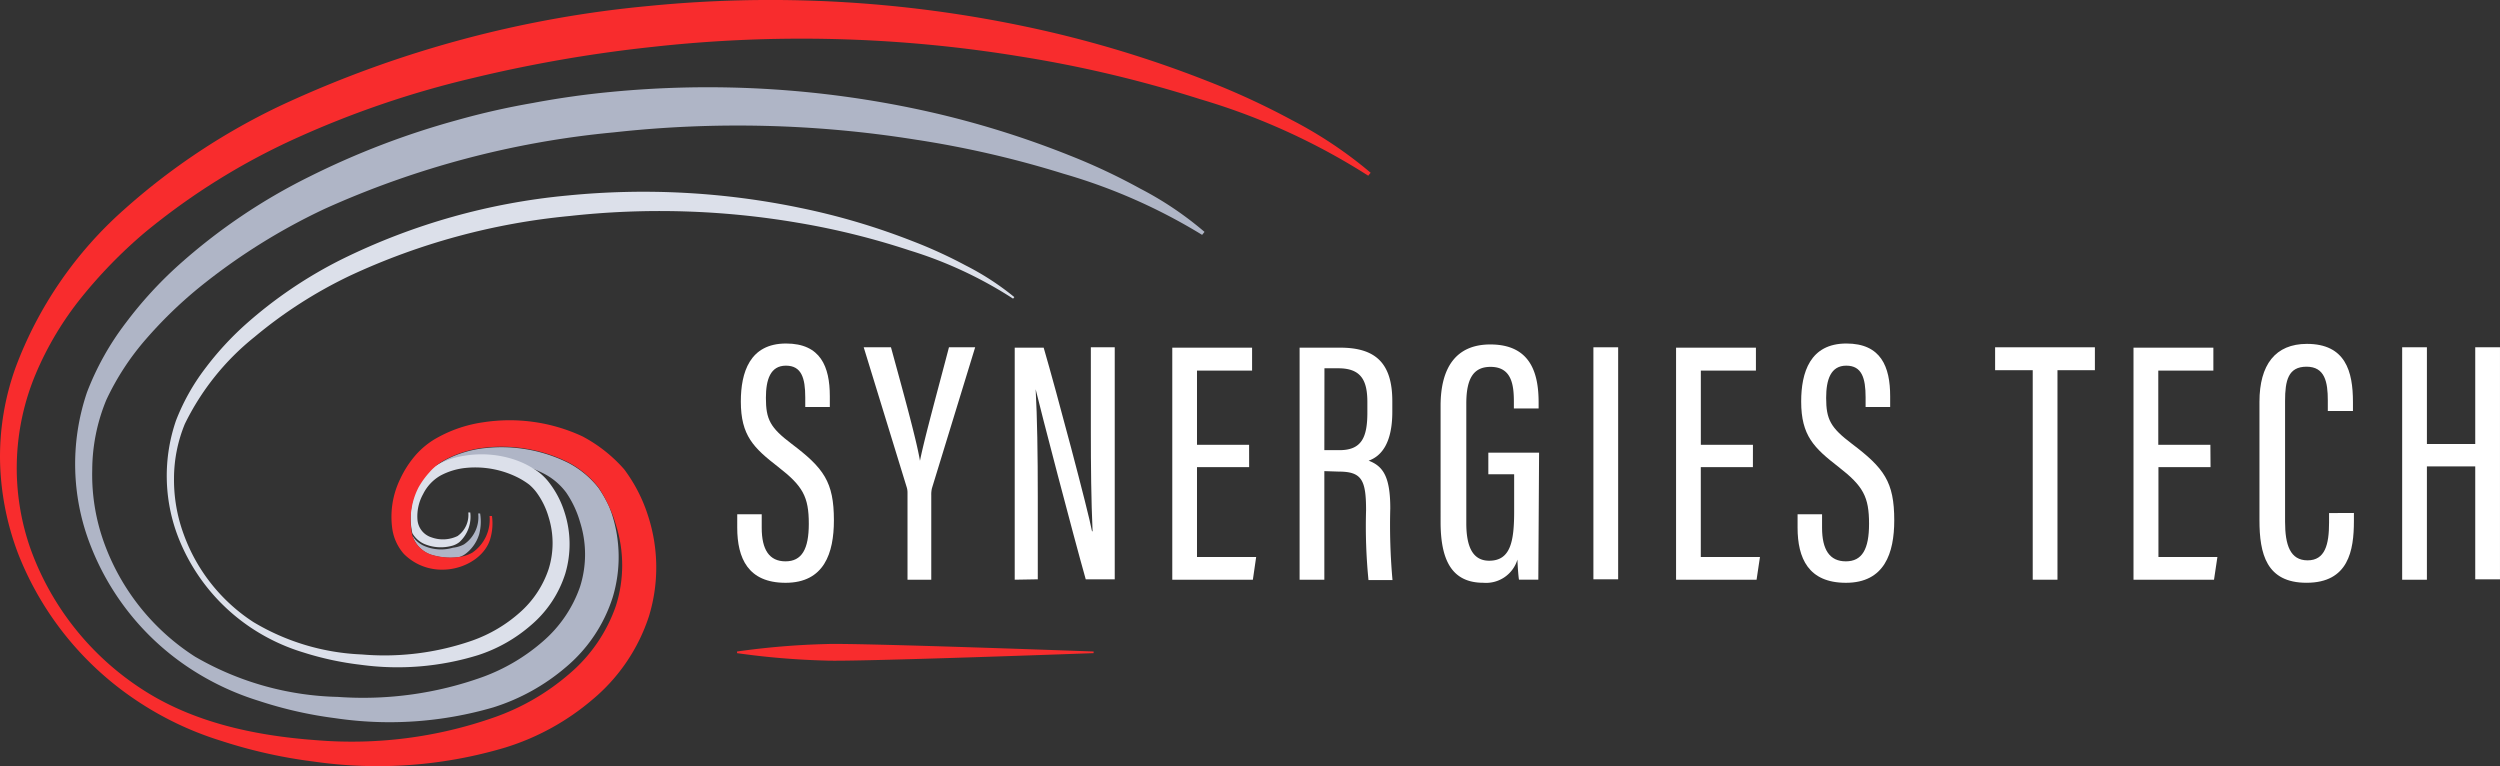
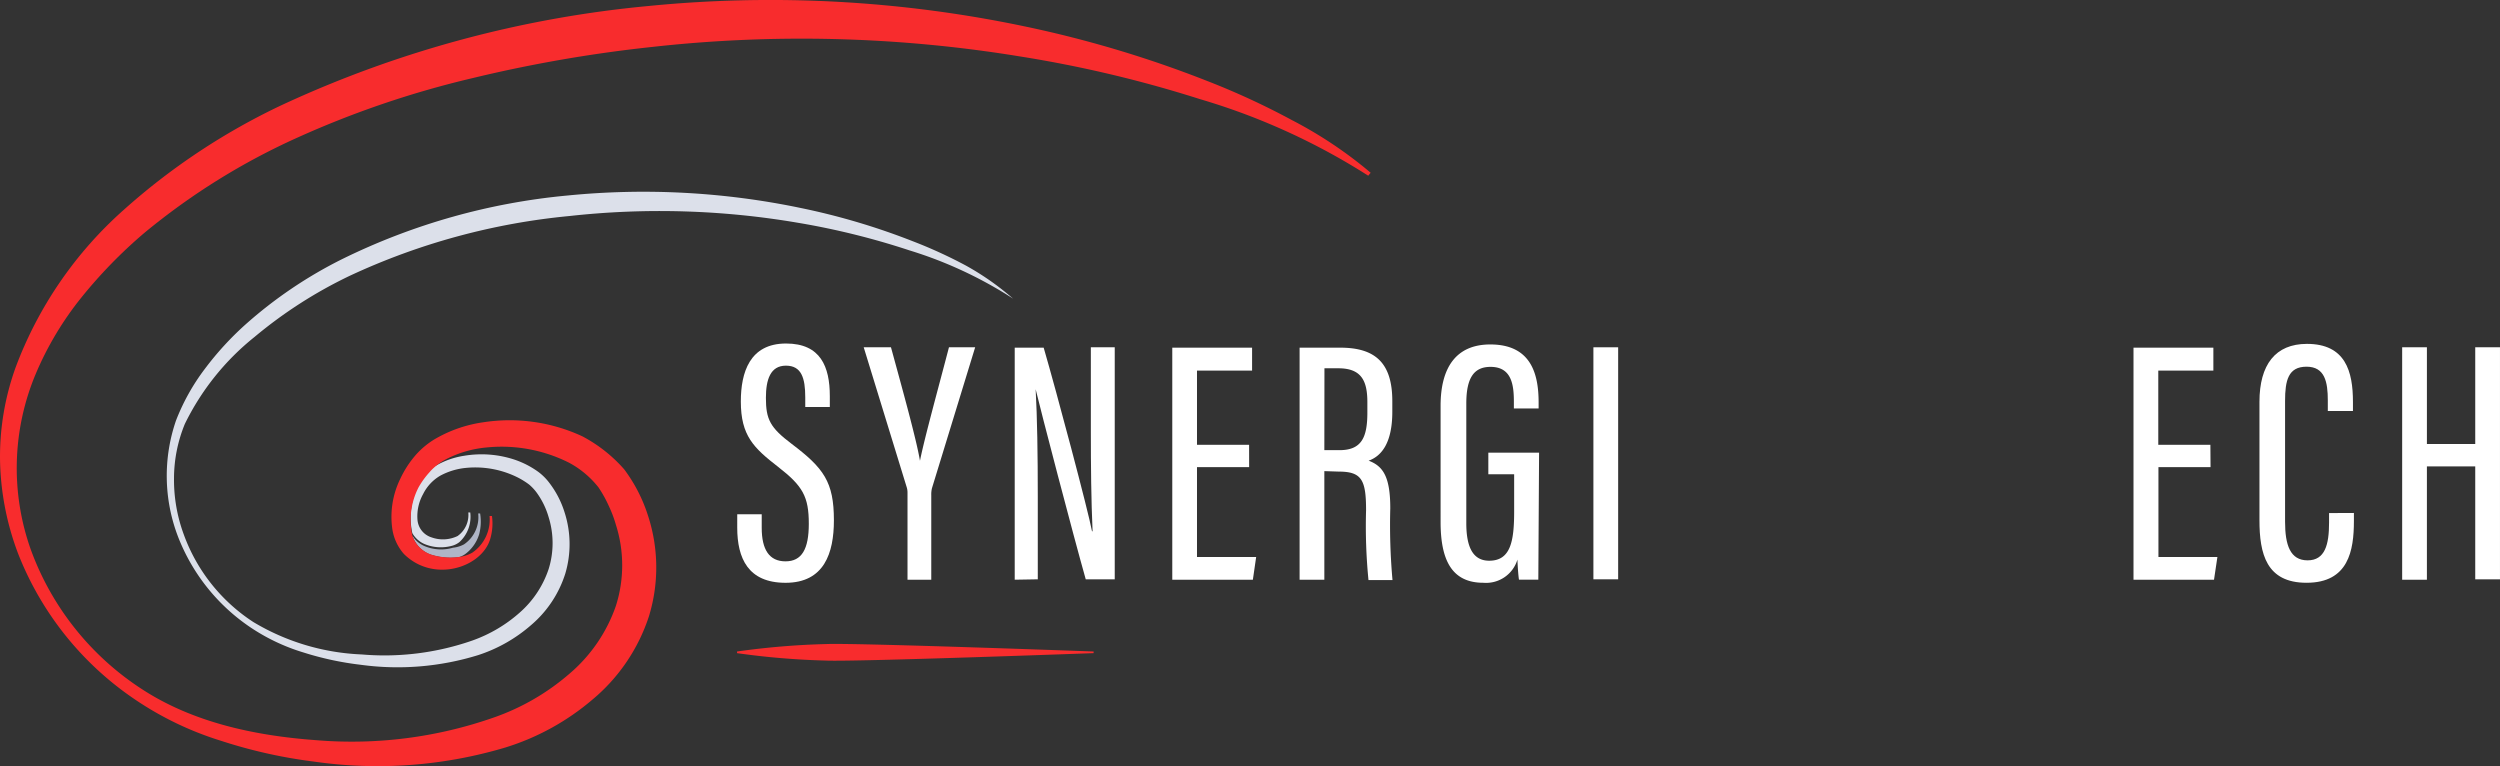
<svg xmlns="http://www.w3.org/2000/svg" width="176.995" height="54.242" viewBox="0 0 176.995 54.242">
  <rect x="0" y="0" width="176.995" height="54.242" fill="#333333" stroke="none" />
  <defs>
    <style>.a{fill:#afb5c6;}.b{fill:#dce0ea;}.c{fill:#f82c2d;}.d{fill:#fff;}</style>
  </defs>
  <g transform="translate(-28.997 -31.061)">
-     <path class="a" d="M112.177,47.263a43.226,43.226,0,0,0-4.976-2.34A65.9,65.9,0,0,0,96.674,41.7a71.5,71.5,0,0,0-22.033-1.278c-1.841.176-3.676.44-5.476.778a53.2,53.2,0,0,0-5.421,1.231,57.036,57.036,0,0,0-10.39,3.983,41.311,41.311,0,0,0-9.22,6.228,28.526,28.526,0,0,0-3.785,4.132,19.686,19.686,0,0,0-2.738,4.9A15.8,15.8,0,0,0,37.9,72.63a18.36,18.36,0,0,0,6.845,8.5,19.19,19.19,0,0,0,5.017,2.394,29.043,29.043,0,0,0,5.428,1.231,26.181,26.181,0,0,0,11.2-.771,14.635,14.635,0,0,0,5.113-2.834,10.684,10.684,0,0,0,3.327-4.964,9.861,9.861,0,0,0-.1-6c-.041-.128-.1-.257-.144-.385a8.906,8.906,0,0,0-.767-1.353,6.614,6.614,0,0,0-2.115-1.758,10.638,10.638,0,0,0-5.852-1.062,7.776,7.776,0,0,0-2.827.825,4.163,4.163,0,0,0-1.1.832l-.082.095a3.537,3.537,0,0,1,.363-.264,5.741,5.741,0,0,1,2.094-.717,7.5,7.5,0,0,1,3.6.318,8.045,8.045,0,0,1,1.964.676,4.621,4.621,0,0,1,1.67,1.386,7.2,7.2,0,0,1,.979,2.083,7.568,7.568,0,0,1,0,4.592,9.01,9.01,0,0,1-2.642,3.875,13.539,13.539,0,0,1-4.251,2.509A25.027,25.027,0,0,1,55.36,83.247a21.083,21.083,0,0,1-10.1-2.847A16.06,16.06,0,0,1,38.8,72.285a14.181,14.181,0,0,1-.821-5.113,13.09,13.09,0,0,1,1-4.957,18.432,18.432,0,0,1,2.813-4.308,30.59,30.59,0,0,1,3.751-3.638,43.49,43.49,0,0,1,8.9-5.579A64.352,64.352,0,0,1,74.9,43.28a79.929,79.929,0,0,1,21.328.507,71.224,71.224,0,0,1,10.513,2.421,39.94,39.94,0,0,1,9.815,4.328l.171-.21a23.877,23.877,0,0,0-4.552-3.064Z" transform="translate(-2.452 -2.847)" />
    <path class="a" d="M72.954,87.656a4.49,4.49,0,0,0,2.005.171,1.5,1.5,0,0,0,.472-.246,2.738,2.738,0,0,0,.945-1.369,3.566,3.566,0,0,0,.068-1.472h-.137a2.327,2.327,0,0,1-1,2.183,2.115,2.115,0,0,1-.787.24,3,3,0,0,1-2-.11,1.814,1.814,0,0,1-.883-.767A2.122,2.122,0,0,0,72.954,87.656Z" transform="translate(-13.455 -17.325)" />
-     <path class="b" d="M102.8,56.906a33.192,33.192,0,0,0-3.758-1.718,48.271,48.271,0,0,0-7.919-2.348,54.5,54.5,0,0,0-16.5-.883,45.7,45.7,0,0,0-15.934,4.49,31.219,31.219,0,0,0-6.9,4.668,21.63,21.63,0,0,0-2.841,3.107A15.058,15.058,0,0,0,46.9,67.885a12.026,12.026,0,0,0,.137,8.214,13.689,13.689,0,0,0,5.113,6.42,13.936,13.936,0,0,0,3.758,1.786,21.631,21.631,0,0,0,4.066.876,19.288,19.288,0,0,0,8.316-.684,10.739,10.739,0,0,0,3.744-2.122,7.912,7.912,0,0,0,2.423-3.641,7.324,7.324,0,0,0-.062-4.387,6.667,6.667,0,0,0-1.02-1.985,3.942,3.942,0,0,0-.821-.835,6.4,6.4,0,0,0-.965-.575,6.643,6.643,0,0,0-.684-.281,7.413,7.413,0,0,0-3.607-.287,5.7,5.7,0,0,0-2.053.732,3.539,3.539,0,0,0-.363.267,5.9,5.9,0,0,0-.815,1.054,5.168,5.168,0,0,0-.438,3.422,1.814,1.814,0,0,0,.862.773,3,3,0,0,0,2,.11,1.471,1.471,0,0,0,.472-.246,2.423,2.423,0,0,0,.767-2.1h-.137a1.828,1.828,0,0,1-.76,1.67,2.375,2.375,0,0,1-1.828.1,1.424,1.424,0,0,1-1.013-1.287,3.224,3.224,0,0,1,.4-1.78,3.094,3.094,0,0,1,1.232-1.314,4.791,4.791,0,0,1,1.786-.541,6.715,6.715,0,0,1,3.7.684,5.559,5.559,0,0,1,.78.486,3.347,3.347,0,0,1,.589.643,5.544,5.544,0,0,1,.8,1.67,6.16,6.16,0,0,1,0,3.682A7.078,7.078,0,0,1,71.217,81.5,10.157,10.157,0,0,1,67.9,83.457a18.9,18.9,0,0,1-7.865.992,16.181,16.181,0,0,1-7.659-2.293,12.457,12.457,0,0,1-4.935-6.222,11.157,11.157,0,0,1-.684-3.929,10.185,10.185,0,0,1,.767-3.874,18.015,18.015,0,0,1,4.935-6.16,32.033,32.033,0,0,1,6.749-4.333,47.4,47.4,0,0,1,15.565-4.23,58.1,58.1,0,0,1,16.153.479,53.279,53.279,0,0,1,7.885,1.951,29.289,29.289,0,0,1,7.351,3.422l.089-.11A19.165,19.165,0,0,0,102.8,56.906Z" transform="translate(-5.441 -7.055)" />
+     <path class="b" d="M102.8,56.906a33.192,33.192,0,0,0-3.758-1.718,48.271,48.271,0,0,0-7.919-2.348,54.5,54.5,0,0,0-16.5-.883,45.7,45.7,0,0,0-15.934,4.49,31.219,31.219,0,0,0-6.9,4.668,21.63,21.63,0,0,0-2.841,3.107A15.058,15.058,0,0,0,46.9,67.885a12.026,12.026,0,0,0,.137,8.214,13.689,13.689,0,0,0,5.113,6.42,13.936,13.936,0,0,0,3.758,1.786,21.631,21.631,0,0,0,4.066.876,19.288,19.288,0,0,0,8.316-.684,10.739,10.739,0,0,0,3.744-2.122,7.912,7.912,0,0,0,2.423-3.641,7.324,7.324,0,0,0-.062-4.387,6.667,6.667,0,0,0-1.02-1.985,3.942,3.942,0,0,0-.821-.835,6.4,6.4,0,0,0-.965-.575,6.643,6.643,0,0,0-.684-.281,7.413,7.413,0,0,0-3.607-.287,5.7,5.7,0,0,0-2.053.732,3.539,3.539,0,0,0-.363.267,5.9,5.9,0,0,0-.815,1.054,5.168,5.168,0,0,0-.438,3.422,1.814,1.814,0,0,0,.862.773,3,3,0,0,0,2,.11,1.471,1.471,0,0,0,.472-.246,2.423,2.423,0,0,0,.767-2.1h-.137a1.828,1.828,0,0,1-.76,1.67,2.375,2.375,0,0,1-1.828.1,1.424,1.424,0,0,1-1.013-1.287,3.224,3.224,0,0,1,.4-1.78,3.094,3.094,0,0,1,1.232-1.314,4.791,4.791,0,0,1,1.786-.541,6.715,6.715,0,0,1,3.7.684,5.559,5.559,0,0,1,.78.486,3.347,3.347,0,0,1,.589.643,5.544,5.544,0,0,1,.8,1.67,6.16,6.16,0,0,1,0,3.682A7.078,7.078,0,0,1,71.217,81.5,10.157,10.157,0,0,1,67.9,83.457a18.9,18.9,0,0,1-7.865.992,16.181,16.181,0,0,1-7.659-2.293,12.457,12.457,0,0,1-4.935-6.222,11.157,11.157,0,0,1-.684-3.929,10.185,10.185,0,0,1,.767-3.874,18.015,18.015,0,0,1,4.935-6.16,32.033,32.033,0,0,1,6.749-4.333,47.4,47.4,0,0,1,15.565-4.23,58.1,58.1,0,0,1,16.153.479,53.279,53.279,0,0,1,7.885,1.951,29.289,29.289,0,0,1,7.351,3.422A19.165,19.165,0,0,0,102.8,56.906Z" transform="translate(-5.441 -7.055)" />
    <path class="c" d="M120.5,39.585a53.2,53.2,0,0,0-6.058-2.8,79.947,79.947,0,0,0-12.806-3.836A87.6,87.6,0,0,0,74.9,31.487,79.021,79.021,0,0,0,49,38.474a46.627,46.627,0,0,0-11.253,7.454,28.039,28.039,0,0,0-7.625,11.093A18.65,18.65,0,0,0,29,63.69a19.642,19.642,0,0,0,1.287,6.587,22.26,22.26,0,0,0,8.3,10.328,22.939,22.939,0,0,0,6.071,2.907,35.288,35.288,0,0,0,6.585,1.471,31.644,31.644,0,0,0,13.532-1A17.415,17.415,0,0,0,70.93,80.6a12.87,12.87,0,0,0,4.011-5.909,11.794,11.794,0,0,0-.082-7.17,11.026,11.026,0,0,0-1.67-3.232,10.38,10.38,0,0,0-2.964-2.338,12.218,12.218,0,0,0-7.043-.989,9.384,9.384,0,0,0-3.422,1.2A5.719,5.719,0,0,0,58.322,63.4a7.2,7.2,0,0,0-.979,1.545,6.112,6.112,0,0,0-.568,3.585,3.441,3.441,0,0,0,.815,1.748c2.1,2.08,5.476.969,6.1-1.016a3.846,3.846,0,0,0,.137-1.667h-.171a2.836,2.836,0,0,1-1.232,2.6,2.5,2.5,0,0,1-.89.291,4.533,4.533,0,0,1-2.033-.169,2.11,2.11,0,0,1-1.314-1.355,5.071,5.071,0,0,1,.438-3.388A5.842,5.842,0,0,1,59.4,64.5l.082-.095a4.164,4.164,0,0,1,1.1-.834,7.765,7.765,0,0,1,2.827-.827,10.619,10.619,0,0,1,5.852,1.064,6.616,6.616,0,0,1,2.115,1.769,8.925,8.925,0,0,1,.746,1.355A8.6,8.6,0,0,1,72.6,68.21a9.464,9.464,0,0,1,0,5.747,11.036,11.036,0,0,1-3.313,4.825A16.411,16.411,0,0,1,64,81.844a30.4,30.4,0,0,1-12.622,1.62c-4.292-.312-8.693-1.24-12.32-3.605a19.882,19.882,0,0,1-7.885-9.9,17.221,17.221,0,0,1,.349-12.415,22.714,22.714,0,0,1,3.238-5.421,33.956,33.956,0,0,1,4.449-4.567,47.746,47.746,0,0,1,10.9-6.777A67.863,67.863,0,0,1,62.374,36.61a99.036,99.036,0,0,1,12.834-2.23,95.7,95.7,0,0,1,26.01.678,86.742,86.742,0,0,1,12.738,3.022,46.621,46.621,0,0,1,11.91,5.421l.171-.21a29.985,29.985,0,0,0-5.537-3.707Z" transform="translate(0 0)" />
    <path class="c" d="M105.8,99a54.612,54.612,0,0,1,6.311-.527c2.108-.089,18.932.527,18.932.527v.116s-16.824.616-18.932.527a54.615,54.615,0,0,1-6.311-.527Z" transform="translate(-24.621 -21.814)" />
    <path class="d" d="M107.495,79.2v.958c0,1.547.534,2.375,1.684,2.375s1.65-.856,1.65-2.656c0-1.923-.424-2.676-2.163-4.025s-2.649-2.211-2.649-4.634c0-2.053.623-4.107,3.2-4.107,2.45,0,3.1,1.643,3.1,3.73v.767h-1.739v-.684c0-1.369-.267-2.245-1.369-2.245s-1.417.992-1.417,2.279c0,1.526.3,2.108,1.814,3.251,2.279,1.725,3,2.69,3,5.421,0,2.313-.684,4.422-3.422,4.422-2.656,0-3.422-1.739-3.422-3.908V79.2Z" transform="translate(-24.57 -11.73)" />
    <path class="d" d="M122.031,83.955v-6.16a1.287,1.287,0,0,0-.075-.445L118.93,67.5h1.93c.814,2.977,1.8,6.523,2.053,8.036h0c.315-1.588,1.314-5.2,2.053-8.036h1.855l-3.06,9.98a1.9,1.9,0,0,0-.048.493v5.982Z" transform="translate(-28.784 -11.852)" />
    <path class="d" d="M134.65,83.955V67.527H136.7c.89,3.046,3.176,11.636,3.422,13h.041c-.1-2.218-.123-4.531-.123-7.214V67.5h1.691V83.927h-2.053c-.876-3.087-3.238-12.142-3.546-13.457h0c.11,1.985.151,4.613.151,7.584v5.873Z" transform="translate(-33.813 -11.852)" />
    <path class="d" d="M156.492,76H152.8v6.359h4.189l-.233,1.609H151.05V67.54H156.7v1.622h-3.9v5.257h3.689Z" transform="translate(-39.058 -11.865)" />
    <path class="d" d="M166.062,76.281v7.687H164.31V67.54h2.875c2.471,0,3.689,1.068,3.689,3.785v.753c0,2.238-.787,3.149-1.677,3.463,1.047.39,1.533,1.177,1.533,3.374a43.8,43.8,0,0,0,.157,5.079h-1.7a38.943,38.943,0,0,1-.171-4.942c0-2.136-.3-2.738-1.93-2.738Zm0-1.485h1.075c1.561,0,1.971-.9,1.971-2.663V71.4c0-1.5-.411-2.4-2.053-2.4h-.986Z" transform="translate(-43.304 -11.865)" />
    <path class="d" d="M185.91,83.863h-1.369c-.048-.267-.1-1.054-.109-1.424a2.32,2.32,0,0,1-2.416,1.643c-2.279,0-3.025-1.677-3.025-4.312V71.556c0-2.7,1.088-4.346,3.518-4.346,2.868,0,3.422,2.053,3.422,4.107v.424h-1.752v-.459c0-1.157-.13-2.485-1.65-2.485-1.143,0-1.718.726-1.718,2.594v8.467c0,1.622.424,2.663,1.622,2.663,1.513,0,1.766-1.369,1.766-3.5V76.4h-1.828V74.869h3.593Z" transform="translate(-48.003 -11.762)" />
    <path class="d" d="M196.622,67.5V83.927H194.87V67.5Z" transform="translate(-53.063 -11.852)" />
-     <path class="d" d="M208.942,76h-3.689v6.359h4.189l-.24,1.609h-5.7V67.54h5.654v1.622h-3.9v5.257h3.689Z" transform="translate(-55.843 -11.865)" />
-     <path class="d" d="M217.9,79.2v.958c0,1.547.534,2.375,1.684,2.375s1.643-.856,1.643-2.656c0-1.923-.418-2.676-2.156-4.025s-2.649-2.211-2.649-4.634c0-2.053.623-4.107,3.2-4.107,2.45,0,3.1,1.643,3.1,3.73v.767h-1.739v-.684c0-1.369-.267-2.245-1.369-2.245s-1.424.992-1.424,2.279c0,1.526.308,2.108,1.821,3.251,2.279,1.725,3,2.69,3,5.421,0,2.313-.685,4.422-3.422,4.422-2.656,0-3.422-1.739-3.422-3.908V79.2Z" transform="translate(-59.905 -11.73)" />
-     <path class="d" d="M239.393,69.122H236.73V67.5h7.064v1.622h-2.649V83.955h-1.752Z" transform="translate(-66.483 -11.852)" />
    <path class="d" d="M256.775,76h-3.689v6.359h4.175l-.24,1.609h-5.7V67.54h5.654v1.622h-3.9v5.257h3.689Z" transform="translate(-71.276 -11.865)" />
    <path class="d" d="M271.037,79.121v.561c0,2.094-.376,4.381-3.354,4.381-2.847,0-3.333-2.053-3.333-4.435V71.257c0-2.635,1.129-4.107,3.361-4.107,2.738,0,3.258,1.958,3.258,4.107V71.9h-1.78v-.746c0-1.3-.205-2.389-1.506-2.389s-1.52.979-1.52,2.43v8.542c0,1.656.363,2.738,1.595,2.738s1.52-1.109,1.52-2.663v-.684Z" transform="translate(-75.388 -11.743)" />
    <path class="d" d="M279.11,67.5h1.752v6.845h3.422V67.5h1.752V83.927h-1.752V75.933h-3.422v8.022H279.11Z" transform="translate(-80.045 -11.852)" />
  </g>
</svg>